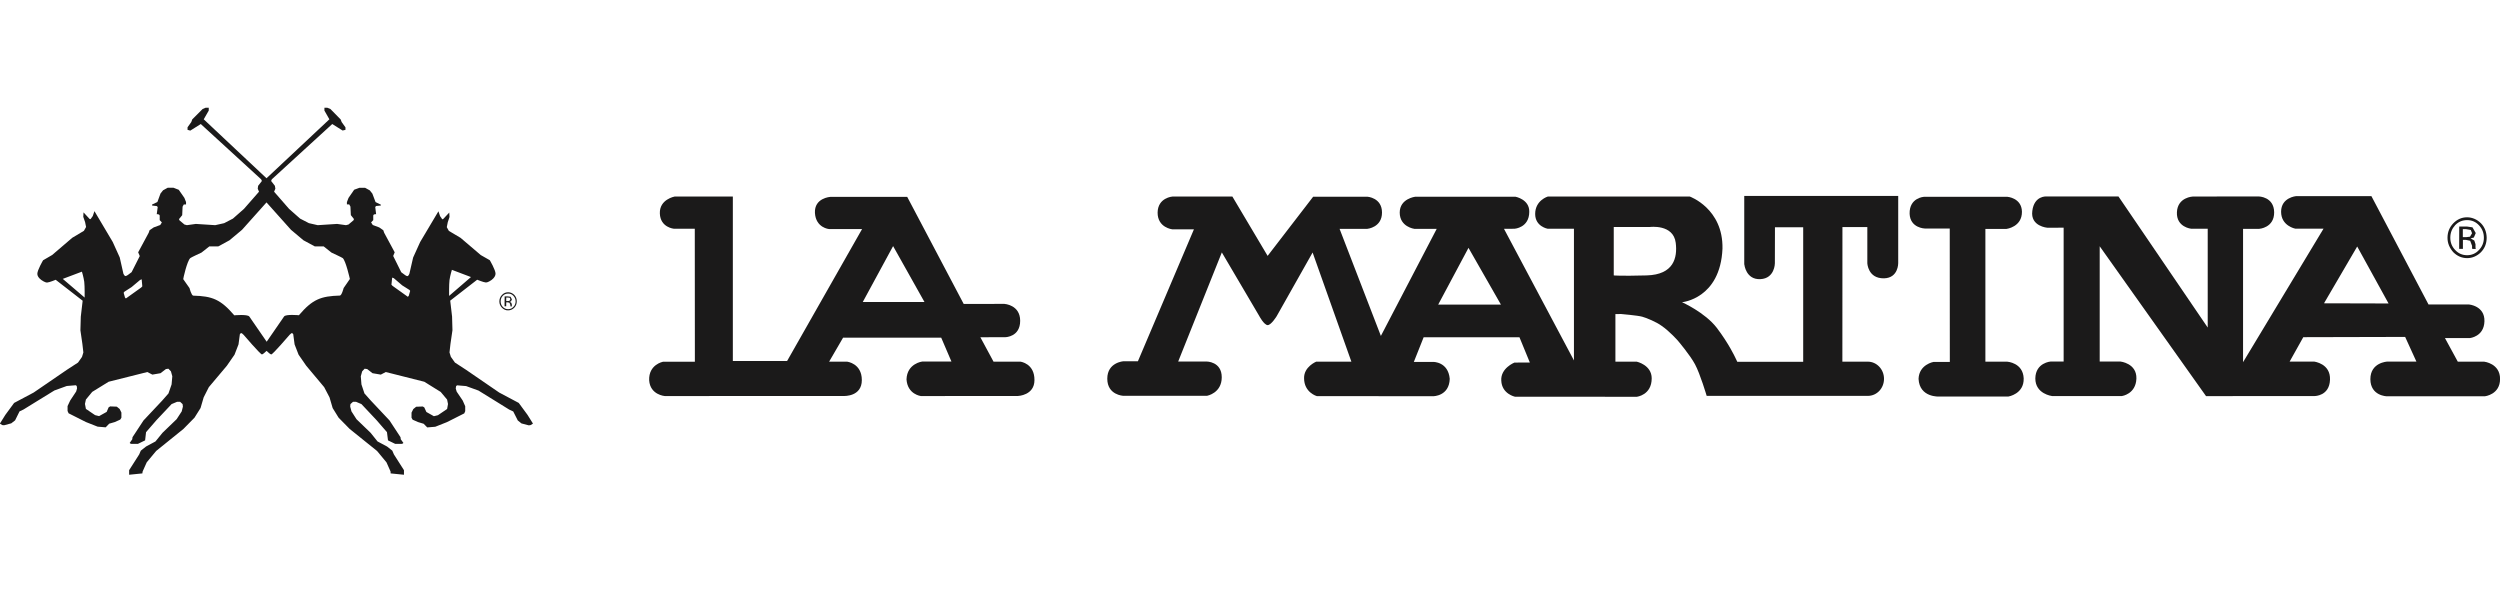
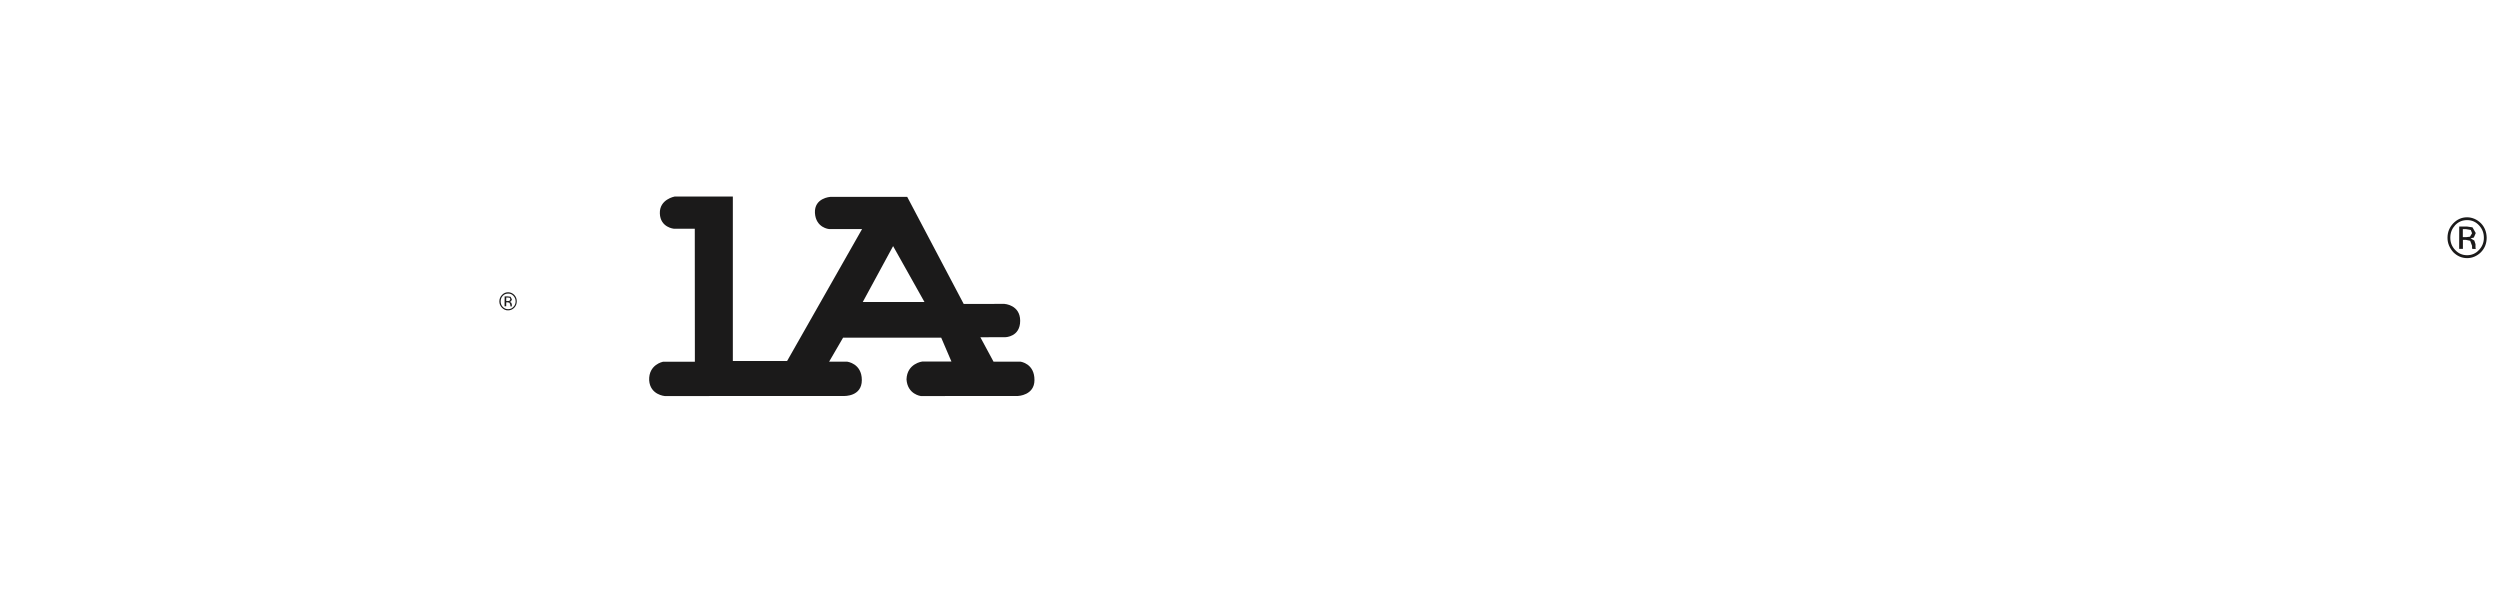
<svg xmlns="http://www.w3.org/2000/svg" width="116" height="28" viewBox="0 0 116 28" fill="none">
  <g clip-path="url(#clip0_3953_16987)">
-     <path d="M2.913 12.94L3.801 12.605C3.801 12.605 3.879 12.859 3.909 13.075C3.935 13.291 3.927 13.807 3.927 13.807L2.913 12.94ZM5.77 13.537L6.104 13.322L6.5 12.99L6.574 12.959L6.603 13.287L6.551 13.341L5.841 13.849L5.8 13.807L5.737 13.584L5.77 13.537ZM8.828 11.977C8.857 11.946 9.35 11.719 9.35 11.719L9.712 11.434H10.127L10.649 11.149L11.23 10.663L12.366 9.392L13.502 10.663L14.08 11.149L14.609 11.434H15.02L15.379 11.719C15.379 11.719 15.875 11.95 15.905 11.977C16.049 12.112 16.234 12.944 16.234 12.944L16.097 13.144L15.945 13.364C15.945 13.364 15.857 13.711 15.771 13.714C14.89 13.741 14.502 13.884 13.869 14.627C13.869 14.627 13.258 14.57 13.181 14.685C13.114 14.778 12.573 15.56 12.374 15.856L11.567 14.685C11.474 14.574 10.871 14.631 10.871 14.631C10.234 13.888 9.849 13.741 8.968 13.718C8.88 13.714 8.794 13.368 8.794 13.368L8.639 13.148L8.502 12.952C8.495 12.948 8.676 12.12 8.828 11.977ZM18.196 12.882L18.27 12.905L18.662 13.241L19.003 13.456L19.032 13.499L18.966 13.726L18.925 13.772L18.214 13.264L18.163 13.21L18.196 12.882ZM20.857 12.994C20.887 12.778 20.968 12.52 20.968 12.52L21.853 12.855L20.838 13.73C20.838 13.726 20.831 13.206 20.857 12.994ZM0.189 19.732L0.522 19.643L0.7 19.505L0.907 19.088L1.092 19L1.617 18.676L2.524 18.118L3.098 17.91L3.516 17.875L3.561 17.91L3.575 18.021L3.535 18.164L3.257 18.584L3.135 18.842V19.069L3.183 19.177L3.986 19.582L4.53 19.797L4.904 19.828L5.067 19.659L5.33 19.582L5.578 19.47L5.633 19.381V19.142L5.552 18.977L5.419 18.869L5.112 18.857L5.041 18.9L4.949 19.112L4.597 19.308L4.412 19.262L3.986 18.973L3.942 18.742L3.986 18.538L4.279 18.183L5.041 17.713L6.836 17.262L7.07 17.382L7.447 17.317L7.699 17.124L7.814 17.108L7.932 17.232L7.995 17.459L7.962 17.837L7.817 18.256L7.525 18.588L6.659 19.509L6.148 20.287L6.137 20.383L6.018 20.552L6.044 20.579L6.092 20.595H6.4L6.733 20.433L6.777 20.052L7.262 19.493L7.962 18.75L8.213 18.645H8.358L8.472 18.75L8.487 18.865L8.432 19.088L8.195 19.451L7.54 20.082L7.214 20.483L6.777 20.718L6.533 20.911L6.459 21.084L5.992 21.816V22.028L6.607 21.966V21.951L6.618 21.878L6.807 21.454L7.244 20.926L8.513 19.901L9.024 19.381L9.305 18.934L9.45 18.438L9.69 17.964L10.527 16.97L10.882 16.457L11.067 15.98L11.13 15.506L11.171 15.46H11.219L11.304 15.537C11.304 15.537 12.089 16.453 12.155 16.446C12.203 16.438 12.307 16.338 12.37 16.28C12.433 16.342 12.536 16.438 12.585 16.446C12.648 16.457 13.436 15.537 13.436 15.537L13.521 15.46H13.565L13.606 15.506L13.669 15.98L13.854 16.457L14.209 16.97L15.042 17.964L15.29 18.438L15.435 18.934L15.712 19.381L16.223 19.901L17.496 20.926L17.933 21.454L18.122 21.878L18.125 21.951V21.966L18.744 22.028V21.816L18.277 21.084L18.203 20.911L17.959 20.718L17.518 20.483L17.196 20.082L16.541 19.451L16.308 19.088L16.249 18.865L16.26 18.75L16.378 18.645H16.523L16.771 18.75L17.47 19.493L17.955 20.052L18.003 20.433L18.336 20.595H18.64L18.692 20.579L18.718 20.552L18.596 20.383L18.584 20.287L18.074 19.509L17.207 18.588L16.911 18.256L16.771 17.837L16.741 17.459L16.804 17.232L16.919 17.108L17.037 17.124L17.285 17.317L17.67 17.382L17.9 17.262L19.687 17.713L20.45 18.187L20.746 18.541L20.787 18.746L20.746 18.977L20.32 19.266L20.132 19.312L19.784 19.116L19.687 18.904L19.617 18.861L19.31 18.873L19.177 18.981L19.095 19.146V19.385L19.147 19.474L19.399 19.585L19.658 19.663L19.824 19.832L20.198 19.801L20.742 19.585L21.542 19.181L21.586 19.077V18.85L21.471 18.588L21.19 18.172L21.146 18.025L21.164 17.914L21.209 17.879L21.627 17.914L22.201 18.122L23.104 18.68L23.626 19.004L23.814 19.092L24.025 19.509L24.196 19.647L24.536 19.736L24.621 19.724L24.725 19.659V19.647L24.477 19.25L24.07 18.696L23.163 18.214L21.619 17.155L21.109 16.823L20.92 16.558L20.857 16.353L20.901 15.96L20.994 15.321L20.976 14.689L20.89 13.95L22.141 12.979C22.141 12.979 22.441 13.102 22.538 13.106C22.637 13.114 22.785 13.006 22.785 13.006C22.785 13.006 22.985 12.882 22.993 12.705C23 12.536 22.726 12.073 22.726 12.073L22.308 11.835L21.372 11.037L20.827 10.713L20.731 10.54L20.776 10.313L20.857 10.07L20.846 9.862L20.561 10.166L20.52 10.174L20.42 10.028L20.343 9.804L19.495 11.23L19.169 11.95L18.995 12.705C18.995 12.705 18.951 12.809 18.91 12.813C18.869 12.817 18.795 12.763 18.795 12.763L18.618 12.632L18.244 11.877L18.314 11.707L17.826 10.802L17.785 10.683L17.596 10.552L17.296 10.44L17.219 10.32L17.319 10.213V9.997L17.348 9.951L17.411 9.939H17.452L17.411 9.604L17.452 9.558L17.663 9.538L17.67 9.527V9.496L17.426 9.377L17.278 8.984L17.159 8.834L16.941 8.714H16.678L16.434 8.803L16.171 9.184L16.097 9.377V9.485H16.204L16.26 9.585L16.279 9.982L16.423 10.163L16.404 10.22L16.171 10.417L16.053 10.448L15.642 10.39L14.742 10.448L14.335 10.355L13.924 10.143L13.414 9.693L12.718 8.895L12.777 8.756L12.755 8.622L12.581 8.398L12.611 8.321L15.416 5.755L15.897 6.056L16.03 6.025V5.91L15.853 5.663L15.808 5.544L15.331 5.058L15.19 5H15.053V5.131L15.283 5.536L12.366 8.271L9.453 5.536L9.686 5.131V5H9.538L9.401 5.058L8.92 5.54L8.876 5.663L8.702 5.906V6.025L8.831 6.06L9.316 5.755L12.118 8.321L12.152 8.398L11.977 8.622L11.959 8.756L12.018 8.895L11.319 9.693L10.808 10.143L10.401 10.355L9.986 10.448L9.087 10.39L8.672 10.448L8.557 10.417L8.324 10.22L8.306 10.166L8.454 9.985L8.472 9.589L8.528 9.488H8.632V9.377L8.557 9.184L8.295 8.807L8.047 8.71H7.784L7.566 8.83L7.447 8.98L7.303 9.373L7.055 9.492V9.527L7.07 9.538L7.273 9.562L7.318 9.604L7.273 9.939H7.318L7.38 9.955L7.41 9.997V10.213L7.51 10.32L7.436 10.44L7.132 10.552L6.94 10.683L6.899 10.802L6.411 11.707L6.485 11.881L6.107 12.628L5.933 12.759C5.933 12.759 5.856 12.813 5.815 12.809C5.774 12.805 5.726 12.701 5.726 12.701L5.556 11.946L5.23 11.226L4.382 9.797L4.305 10.024L4.201 10.17L4.157 10.159L3.875 9.854L3.864 10.062L3.949 10.309L3.994 10.532L3.894 10.71L3.353 11.033L2.421 11.831L1.999 12.077C1.999 12.077 1.729 12.536 1.732 12.709C1.736 12.882 1.94 13.006 1.94 13.006C1.94 13.006 2.091 13.114 2.187 13.11C2.287 13.106 2.584 12.982 2.584 12.982L3.835 13.953L3.749 14.693L3.731 15.325L3.823 15.96L3.868 16.353L3.805 16.561L3.62 16.823L3.109 17.155L1.562 18.214L0.655 18.696L0.248 19.25L0 19.647V19.659L0.104 19.724L0.189 19.732Z" fill="#1B1A1A" />
    <path d="M23.411 14.212H23.489V14.027H23.555L23.64 14.046L23.681 14.15V14.189V14.204L23.685 14.212V14.216H23.755L23.752 14.208L23.748 14.185V14.12L23.722 14.046L23.644 14.004L23.711 13.985L23.752 13.892L23.689 13.769L23.57 13.754H23.415L23.411 14.212ZM23.637 13.962L23.563 13.969H23.489V13.804H23.559L23.655 13.819L23.681 13.885L23.637 13.962ZM23.863 13.684C23.781 13.603 23.685 13.561 23.578 13.561C23.463 13.561 23.37 13.603 23.293 13.684C23.215 13.765 23.17 13.865 23.17 13.985C23.17 14.1 23.211 14.193 23.289 14.277C23.37 14.358 23.463 14.405 23.578 14.401C23.685 14.401 23.785 14.358 23.863 14.277C23.94 14.193 23.977 14.1 23.977 13.985C23.981 13.869 23.94 13.769 23.863 13.684ZM23.822 13.727C23.888 13.8 23.925 13.881 23.925 13.985C23.925 14.085 23.892 14.17 23.822 14.239C23.755 14.312 23.67 14.347 23.578 14.347C23.481 14.347 23.4 14.312 23.329 14.239C23.263 14.17 23.23 14.085 23.23 13.985C23.23 13.881 23.263 13.796 23.329 13.727C23.4 13.653 23.481 13.623 23.578 13.623C23.67 13.619 23.755 13.653 23.822 13.727Z" fill="#1B1A1A" />
-     <path d="M93.136 16.782H92.122V10.622H93.1C93.1 10.622 93.825 10.533 93.818 9.824C93.806 9.177 93.136 9.131 93.136 9.131H89.276C89.276 9.131 88.588 9.169 88.606 9.917C88.632 10.587 89.313 10.603 89.313 10.603H90.468L90.472 16.793H89.716C89.716 16.793 89.046 16.909 89.021 17.579C89.065 18.461 89.987 18.4 89.987 18.4H93.185C93.185 18.4 93.921 18.284 93.899 17.556C93.869 16.828 93.136 16.782 93.136 16.782Z" fill="#1B1A1A" />
    <path d="M40.033 14.012L41.44 11.419L42.895 14.012H40.033ZM47.351 16.782H46.1L45.489 15.649L46.655 15.645C46.655 15.645 47.336 15.634 47.336 14.886C47.336 14.139 46.6 14.1 46.6 14.1L44.716 14.104L42.095 9.135H38.527C38.527 9.135 37.776 9.181 37.813 9.882C37.857 10.579 38.471 10.629 38.471 10.629H40L36.521 16.751H34.004V9.119H31.306C31.306 9.119 30.591 9.246 30.617 9.905C30.639 10.56 31.272 10.614 31.272 10.614H32.238L32.242 16.785H30.762C30.762 16.785 30.092 16.913 30.121 17.645C30.166 18.326 30.847 18.377 30.847 18.377L39.164 18.373C39.164 18.373 39.989 18.411 39.989 17.637C39.989 16.859 39.308 16.782 39.308 16.782H38.471L39.119 15.668H43.672L44.146 16.774H42.798C42.798 16.774 42.084 16.859 42.062 17.606C42.11 18.303 42.728 18.377 42.728 18.377L47.236 18.373C47.236 18.373 47.999 18.346 47.999 17.637C48.006 16.863 47.351 16.782 47.351 16.782Z" fill="#1B1A1A" />
-     <path d="M107.834 14.073L109.374 11.438L110.829 14.081L107.834 14.073ZM115.267 16.782H114.042L113.446 15.687H114.6C114.6 15.687 115.259 15.622 115.278 14.909C115.3 14.189 114.56 14.127 114.56 14.127H112.683L110.033 9.1H106.539C106.539 9.1 105.843 9.162 105.843 9.824C105.843 10.487 106.502 10.61 106.502 10.61H107.812L104.078 16.805V10.618H104.829C104.829 10.618 105.528 10.572 105.521 9.847C105.51 9.123 104.803 9.115 104.803 9.115L101.749 9.119C101.749 9.119 101.042 9.146 101.009 9.843C100.976 10.548 101.675 10.614 101.675 10.614H102.438V15.198L98.296 9.115H94.957C94.957 9.115 94.387 9.069 94.299 9.789C94.202 10.51 95.005 10.568 95.005 10.568L95.753 10.564V16.774H95.157C95.157 16.774 94.45 16.82 94.439 17.56C94.439 18.284 95.213 18.376 95.213 18.376H98.459C98.459 18.376 99.103 18.288 99.129 17.567C99.151 16.851 98.381 16.774 98.381 16.774H97.426V11.427L102.36 18.38L107.405 18.376C107.405 18.376 108.086 18.376 108.112 17.621C108.145 16.866 107.375 16.778 107.375 16.778H106.239L106.872 15.645L111.599 15.633L112.121 16.778H110.77C110.77 16.778 109.985 16.812 109.985 17.594C109.989 18.376 110.751 18.388 110.751 18.388H115.296C115.296 18.388 116.003 18.311 116.003 17.583C116.003 16.862 115.267 16.782 115.267 16.782Z" fill="#1B1A1A" />
-     <path d="M76.406 12.779C75.144 12.813 74.878 12.779 74.878 12.779V10.533H76.551C76.551 10.533 77.646 10.386 77.754 11.269C77.839 11.962 77.661 12.744 76.406 12.779ZM66.731 14.135L68.138 11.5L69.644 14.135H66.731ZM80.937 12.27C80.937 12.27 81.007 12.987 81.684 12.952C82.354 12.918 82.354 12.216 82.354 12.216L82.358 10.544H83.668V16.789H80.611L80.504 16.566C80.504 16.566 80.215 15.942 79.66 15.213C79.112 14.497 78.046 14.023 78.046 14.023C78.046 14.023 79.823 13.865 79.923 11.538C79.96 9.674 78.405 9.119 78.405 9.119H71.82C71.82 9.119 71.232 9.292 71.232 9.928C71.232 10.514 71.813 10.614 71.813 10.614H73.031V16.724L69.785 10.618L70.277 10.614C70.277 10.614 70.954 10.568 70.958 9.832C70.973 9.246 70.314 9.127 70.314 9.127H65.672C65.672 9.127 64.947 9.212 64.947 9.863C64.947 10.529 65.624 10.618 65.624 10.618H66.664L64.073 15.587L62.156 10.618H63.444C63.444 10.618 64.125 10.556 64.125 9.863C64.125 9.169 63.444 9.127 63.444 9.127H60.931L58.818 11.873L57.182 9.119H54.406C54.406 9.119 53.724 9.165 53.713 9.863C53.71 10.568 54.395 10.641 54.395 10.641H55.398L52.799 16.762H52.133C52.133 16.762 51.378 16.808 51.378 17.571C51.378 18.334 52.118 18.365 52.118 18.365H56.008C56.008 18.365 56.689 18.241 56.689 17.506C56.689 16.77 55.982 16.774 55.982 16.774H54.668L56.693 11.712L58.425 14.655C58.425 14.655 58.644 15.075 58.818 15.086C58.984 15.086 59.236 14.674 59.236 14.674L60.905 11.716L62.704 16.781H61.072C61.072 16.781 60.498 17.016 60.509 17.548C60.509 18.215 61.101 18.38 61.101 18.38L66.505 18.384C66.505 18.384 67.242 18.384 67.268 17.579C67.197 16.781 66.505 16.793 66.505 16.793H65.602L66.057 15.649H70.503L70.984 16.82L70.269 16.824C70.269 16.824 69.622 17.082 69.659 17.66C69.685 18.28 70.292 18.407 70.292 18.407L75.944 18.411C75.944 18.411 76.639 18.338 76.639 17.552C76.636 16.932 75.944 16.781 75.944 16.781H74.955V14.574L75.215 14.57C75.215 14.57 75.988 14.636 76.195 14.694C76.395 14.747 76.865 14.944 77.091 15.113C77.457 15.36 77.846 15.799 77.846 15.799C77.846 15.799 78.42 16.473 78.649 16.905C78.89 17.352 79.19 18.369 79.19 18.369H86.666C87.085 18.369 87.418 18.018 87.418 17.575C87.418 17.14 87.081 16.781 86.666 16.781H86.629H86.463H85.486L85.489 10.537H86.644V12.209C86.644 12.209 86.666 12.929 87.421 12.914C88.088 12.898 88.077 12.209 88.077 12.209V9.092H80.933V12.27H80.937Z" fill="#1B1A1A" />
    <path d="M114.105 11.546H114.279V11.13H114.423L114.616 11.172L114.704 11.407V11.496L114.708 11.527L114.715 11.542L114.719 11.55H114.878L114.871 11.53L114.863 11.48V11.33L114.808 11.161L114.634 11.06L114.786 11.022L114.875 10.814L114.723 10.548L114.46 10.51H114.108L114.105 11.546ZM114.608 10.983L114.442 11.003H114.275V10.633H114.43L114.645 10.671L114.704 10.822L114.608 10.983ZM115.119 10.363C114.938 10.182 114.719 10.086 114.475 10.082C114.219 10.082 114.008 10.182 113.835 10.359C113.657 10.544 113.564 10.768 113.564 11.034C113.564 11.292 113.661 11.504 113.827 11.696C114.005 11.877 114.223 11.977 114.475 11.977C114.719 11.977 114.941 11.877 115.119 11.7C115.297 11.511 115.378 11.299 115.382 11.037C115.378 10.771 115.293 10.544 115.119 10.363ZM115.023 10.452C115.174 10.614 115.252 10.799 115.252 11.034C115.252 11.253 115.174 11.446 115.023 11.6C114.875 11.765 114.682 11.842 114.475 11.842C114.256 11.842 114.071 11.762 113.92 11.6C113.768 11.442 113.694 11.253 113.694 11.03C113.694 10.795 113.772 10.61 113.92 10.448C114.075 10.286 114.26 10.213 114.475 10.213C114.686 10.213 114.875 10.29 115.023 10.452Z" fill="#1B1A1A" />
  </g>
  <defs>
    <clipPath id="clip0_3953_16987">
      <rect width="116" height="17.027" fill="white" transform="translate(0 5)" />
    </clipPath>
  </defs>
</svg>